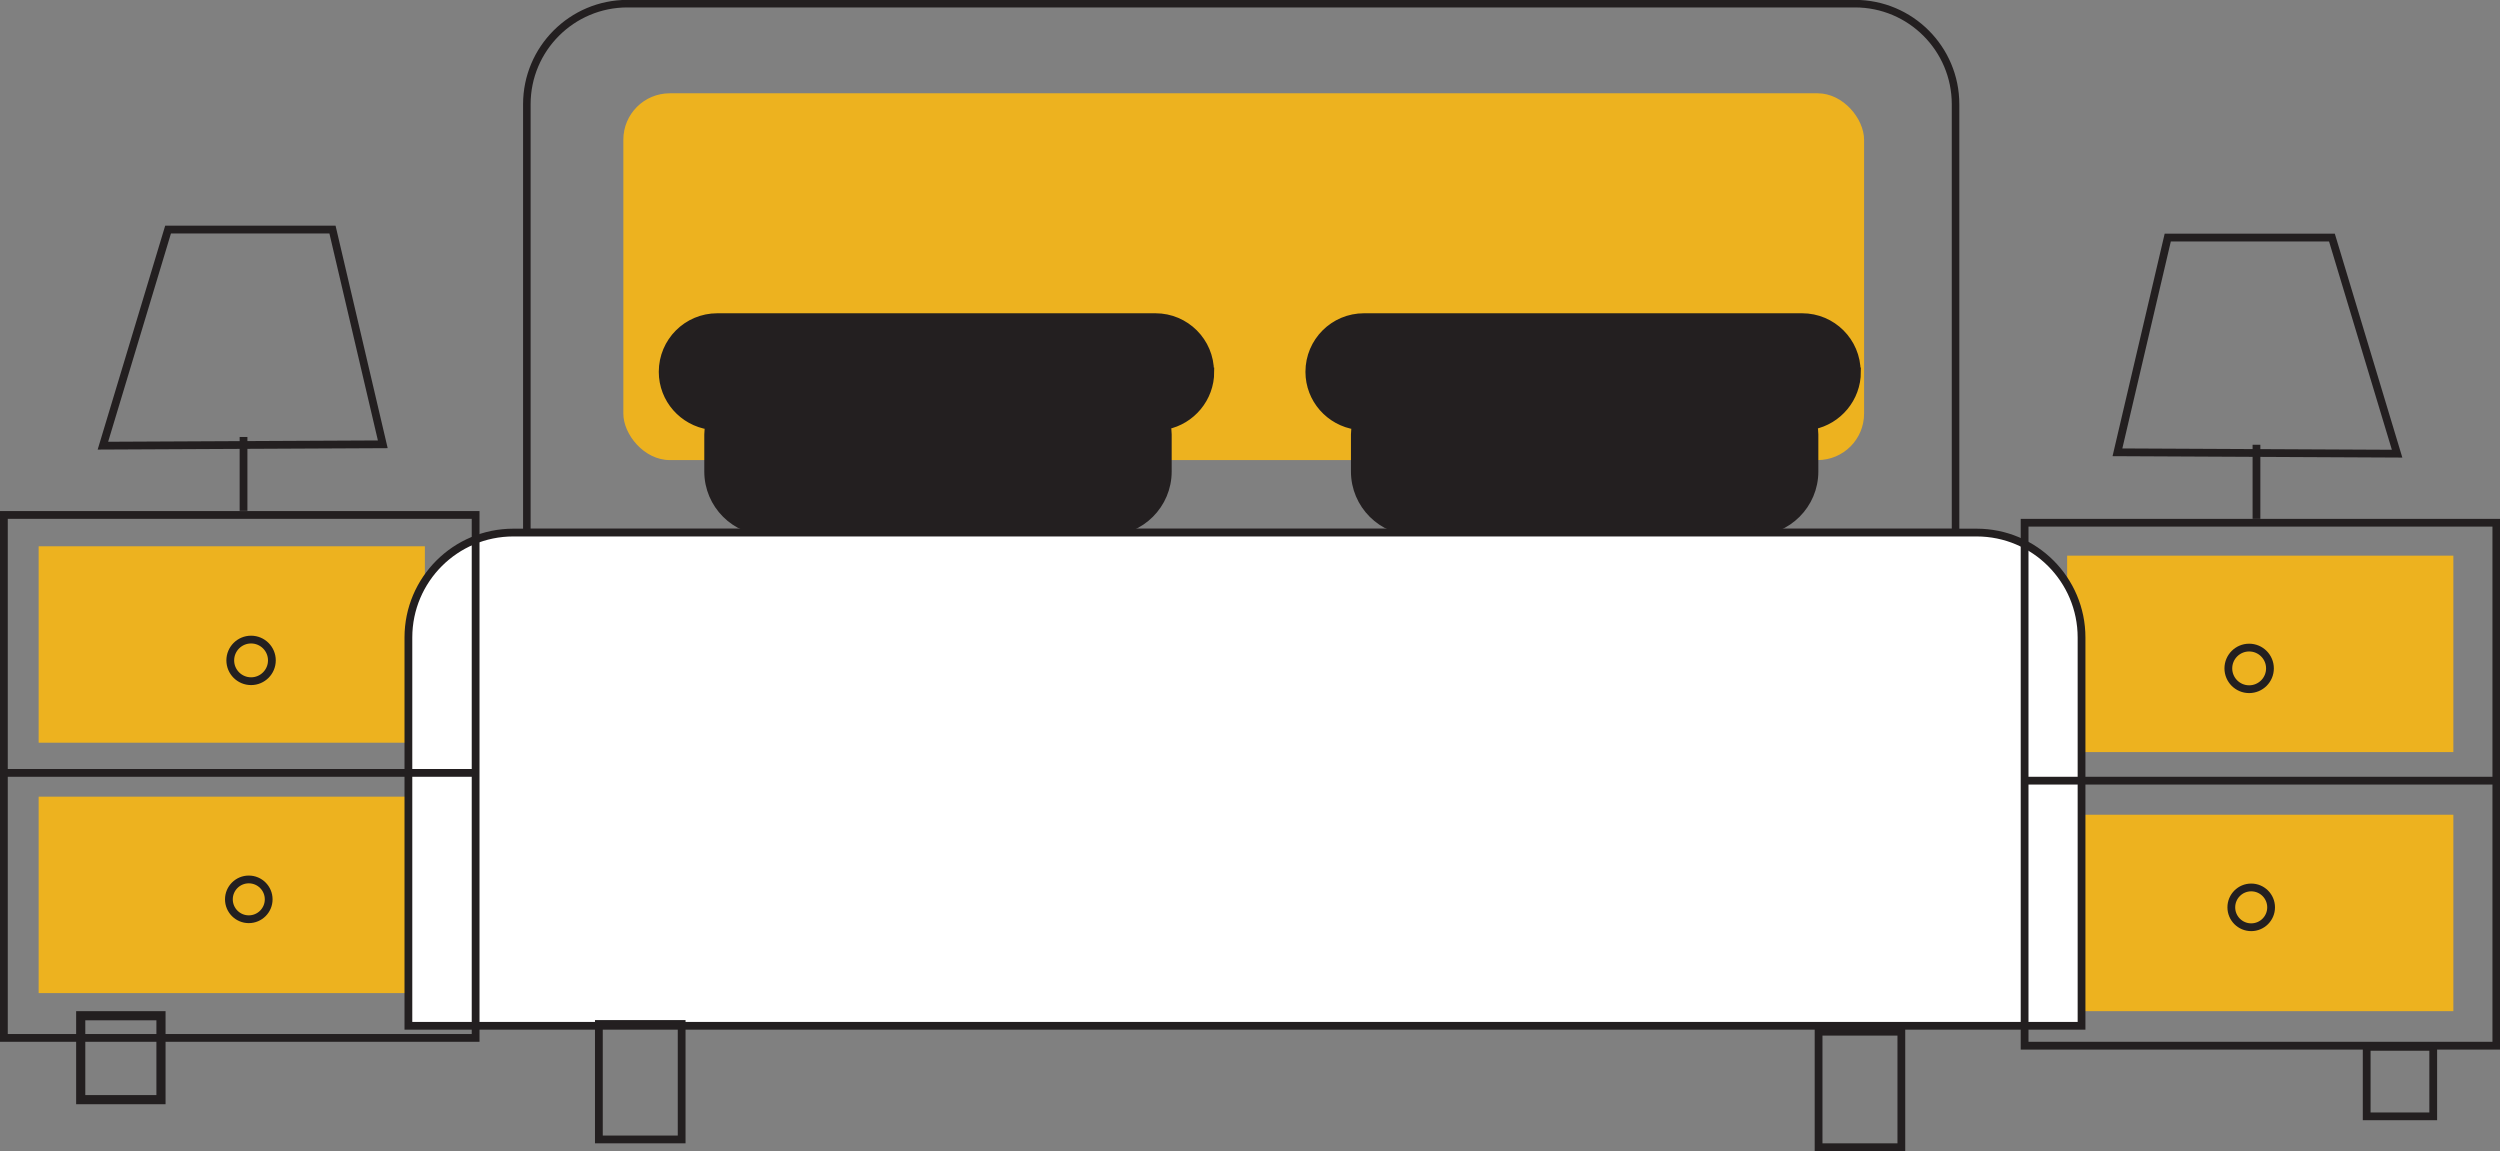
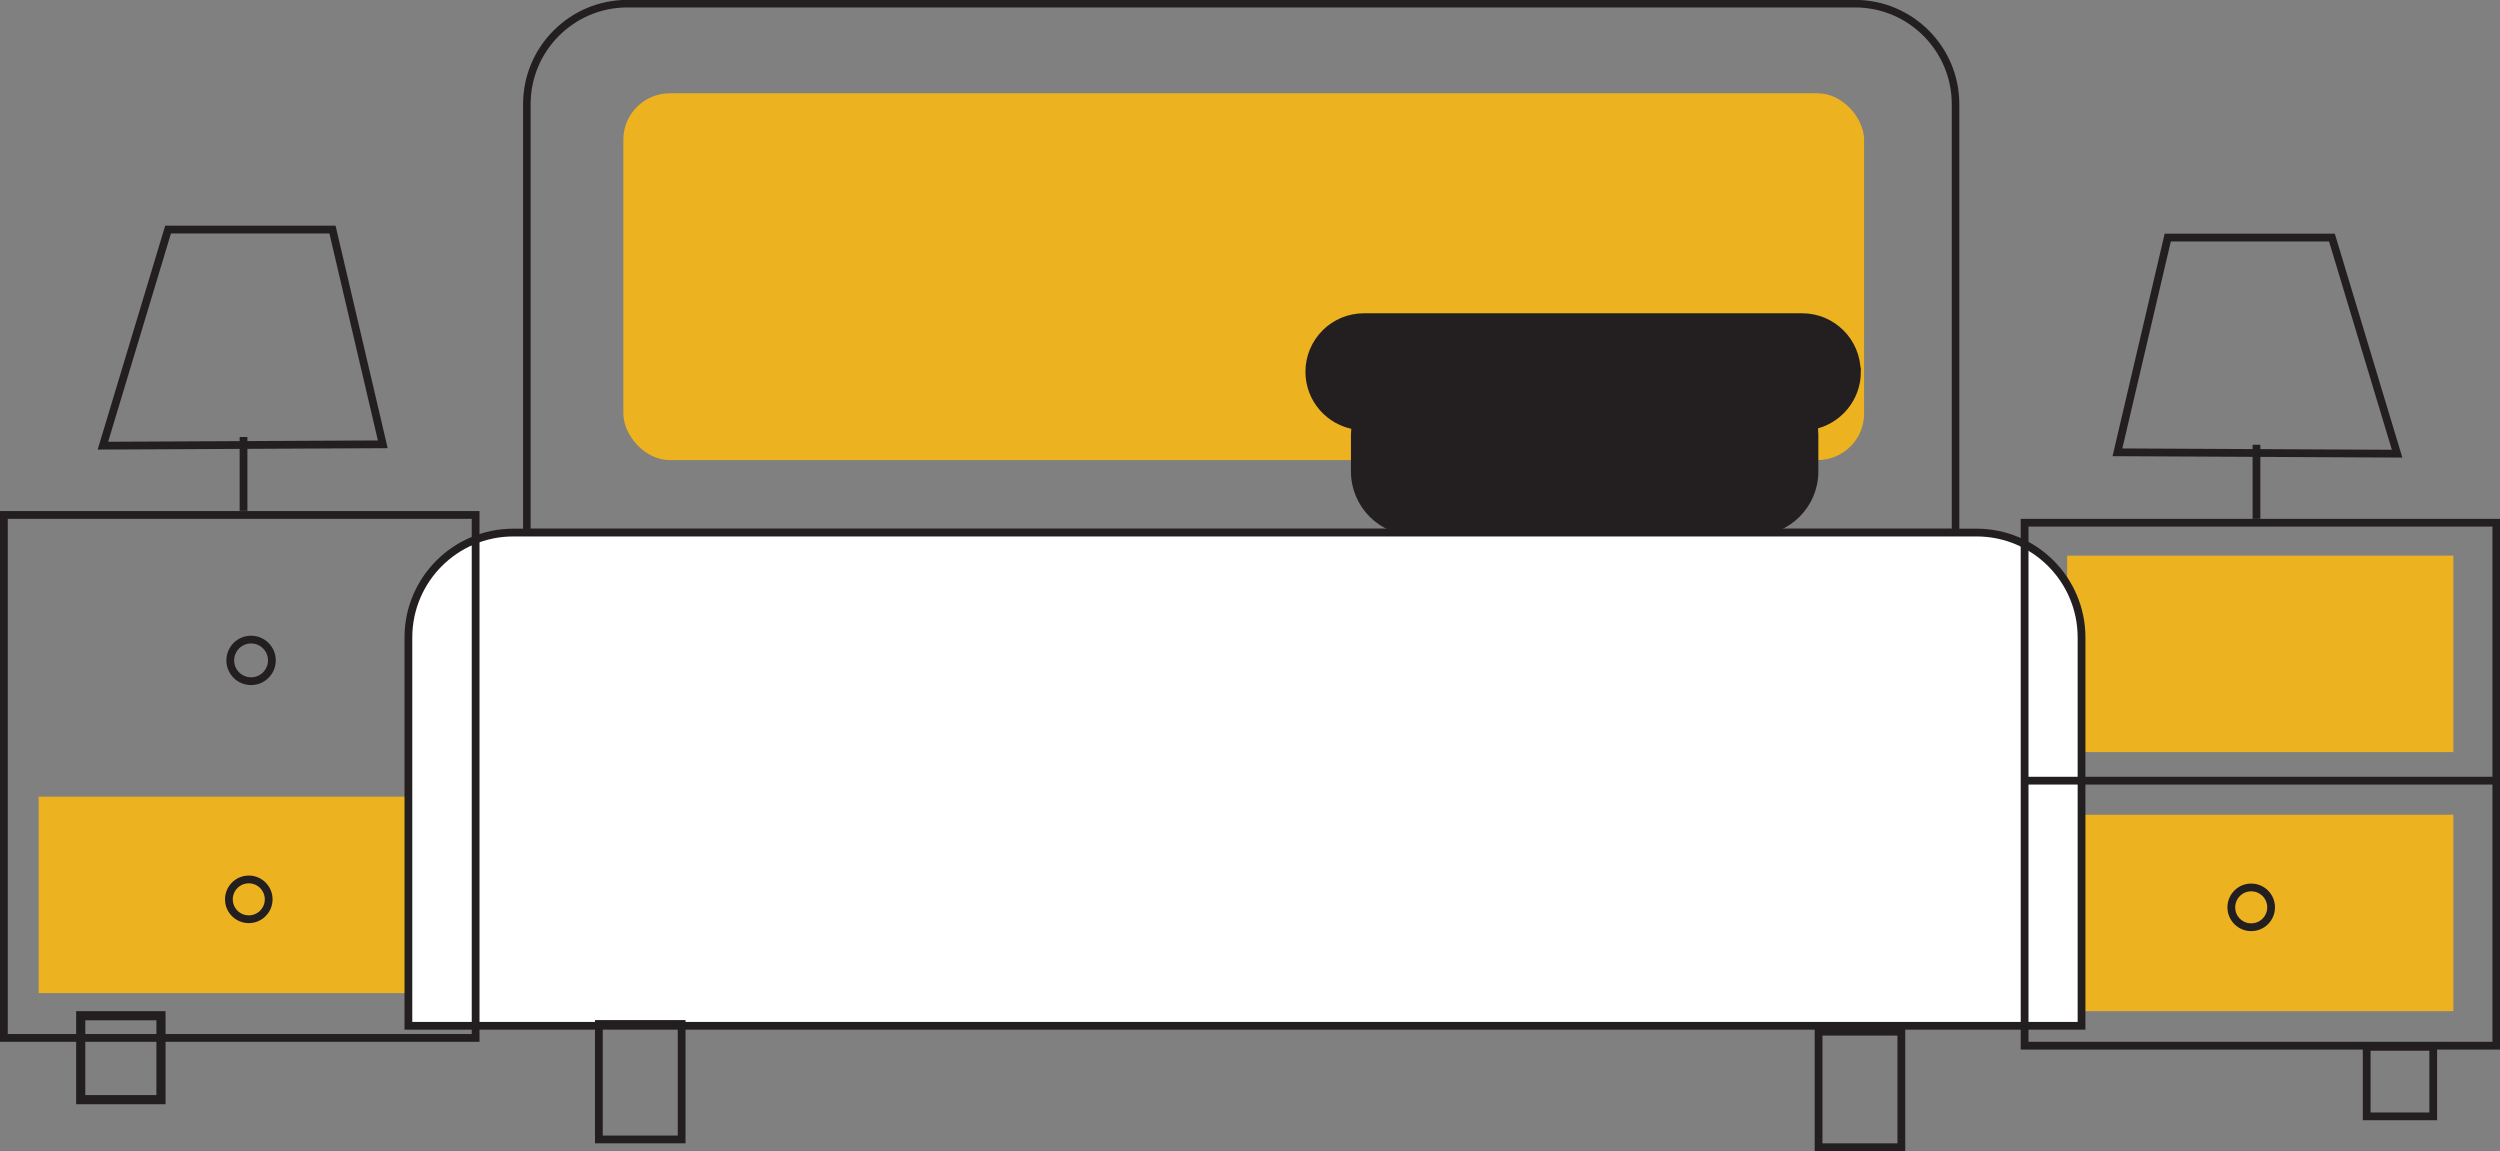
<svg xmlns="http://www.w3.org/2000/svg" id="Layer_2" data-name="Layer 2" viewBox="0 0 109.33 50.34">
  <rect x="0" y="0" width="109.33" height="50.34" fill="#808080" stroke="none" />
  <defs>
    <style>      .cls-1 {        fill: #fff;        stroke-width: .34px;      }      .cls-1, .cls-2, .cls-3, .cls-4, .cls-5 {        stroke: #231f20;        stroke-miterlimit: 10;      }      .cls-2 {        stroke-width: .34px;      }      .cls-2, .cls-4, .cls-5 {        fill: none;      }      .cls-3 {        fill: #231f20;        stroke-width: .38px;      }      .cls-4 {        stroke-width: .33px;      }      .cls-6 {        fill: #edb21f;        stroke-width: 0px;      }      .cls-5 {        stroke-width: .4px;      }    </style>
  </defs>
  <g id="Layer_1-2" data-name="Layer 1">
    <g>
-       <rect class="cls-6" x="1.69" y="23.89" width="16.89" height="8.59" />
      <rect class="cls-6" x="1.69" y="34.84" width="16.89" height="8.59" />
      <rect class="cls-6" x="90.4" y="24.3" width="16.89" height="8.59" />
      <rect class="cls-6" x="90.4" y="35.63" width="16.89" height="8.59" />
      <rect class="cls-6" x="27.26" y="4.08" width="54.26" height="16.04" rx="2.03" ry="2.03" />
      <path class="cls-4" d="m27.43.16h53.69c2.43,0,4.4,1.97,4.4,4.4v18.73H23.04V4.56c0-2.43,1.97-4.4,4.4-4.4Z" />
      <path class="cls-1" d="m22.45,23.29h63.99c2.54,0,4.59,2.06,4.59,4.59v16.98H17.86v-16.98c0-2.54,2.06-4.59,4.59-4.59Z" />
-       <path class="cls-3" d="m52.9,16.26c0-1.31-1.06-2.37-2.37-2.37h-19.16c-1.31,0-2.37,1.06-2.37,2.37,0,1.19.88,2.17,2.03,2.34-.02.13-.04.26-.04.4v1.62c0,1.44,1.17,2.61,2.61,2.61h14.84c1.44,0,2.61-1.17,2.61-2.61v-1.62c0-.14-.02-.28-.04-.41,1.08-.22,1.9-1.18,1.9-2.33Z" />
      <path class="cls-3" d="m81.18,16.26c0-1.31-1.06-2.37-2.37-2.37h-19.16c-1.31,0-2.37,1.06-2.37,2.37,0,1.19.88,2.17,2.03,2.34-.02.13-.04.26-.04.4v1.62c0,1.44,1.17,2.61,2.61,2.61h14.84c1.44,0,2.61-1.17,2.61-2.61v-1.62c0-.14-.02-.28-.04-.41,1.08-.22,1.9-1.18,1.9-2.33Z" />
      <rect class="cls-2" x=".17" y="22.52" width="20.63" height="22.87" />
-       <line class="cls-2" x1=".12" y1="33.8" x2="20.84" y2="33.8" />
      <line class="cls-2" x1="10.65" y1="19.11" x2="10.65" y2="22.34" />
      <polygon class="cls-2" points="7.35 10.04 4.5 19.49 16.74 19.43 14.54 10.04 7.35 10.04" />
      <circle class="cls-2" cx="10.98" cy="28.88" r=".91" />
      <circle class="cls-2" cx="10.88" cy="39.33" r=".87" />
      <rect class="cls-5" x="3.53" y="44.42" width="3.51" height="3.67" />
      <rect class="cls-2" x="26.19" y="44.78" width="3.62" height="5.05" />
      <g>
        <rect class="cls-2" x="88.54" y="22.86" width="20.63" height="22.87" transform="translate(197.71 68.59) rotate(-180)" />
        <line class="cls-2" x1="109.21" y1="34.14" x2="88.5" y2="34.14" />
        <line class="cls-2" x1="98.68" y1="19.45" x2="98.68" y2="22.69" />
        <polygon class="cls-2" points="101.98 10.39 104.83 19.84 92.6 19.78 94.8 10.39 101.98 10.39" />
-         <circle class="cls-2" cx="98.36" cy="29.23" r=".91" />
        <circle class="cls-2" cx="98.45" cy="39.68" r=".87" />
        <rect class="cls-2" x="103.49" y="45.77" width="2.91" height="3.04" transform="translate(209.9 94.59) rotate(-180)" />
        <rect class="cls-2" x="79.52" y="45.13" width="3.62" height="5.05" transform="translate(162.67 95.3) rotate(-180)" />
      </g>
    </g>
  </g>
</svg>